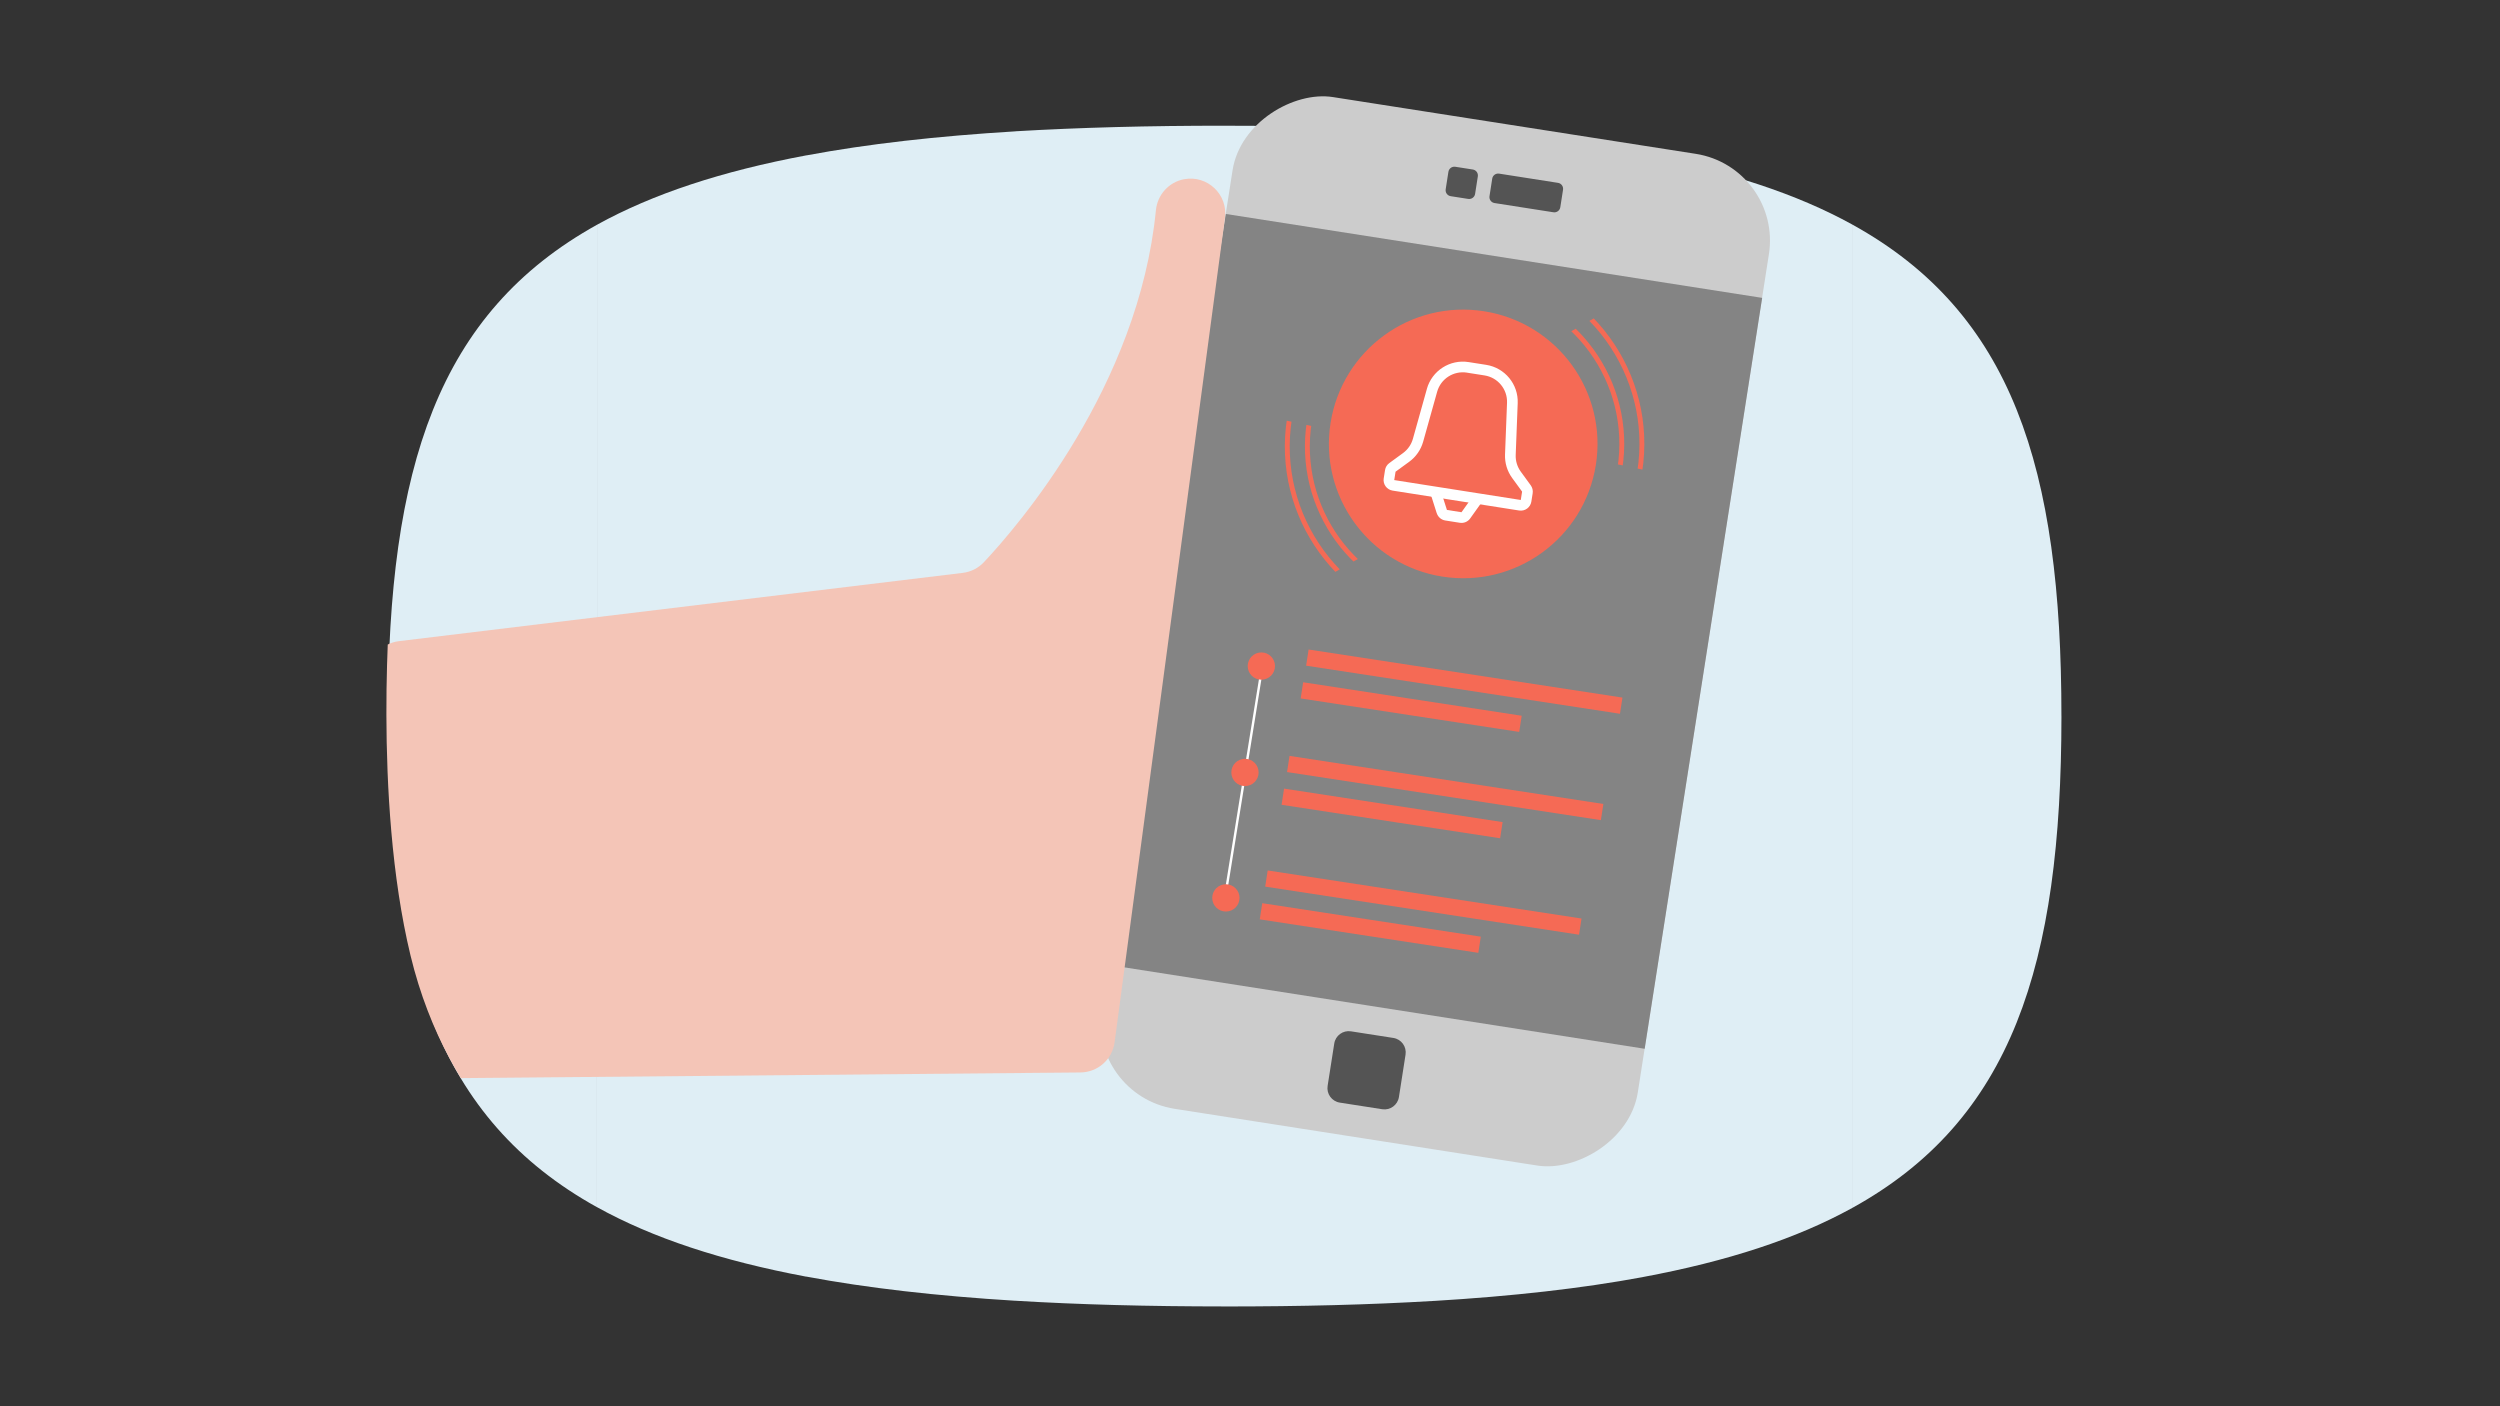
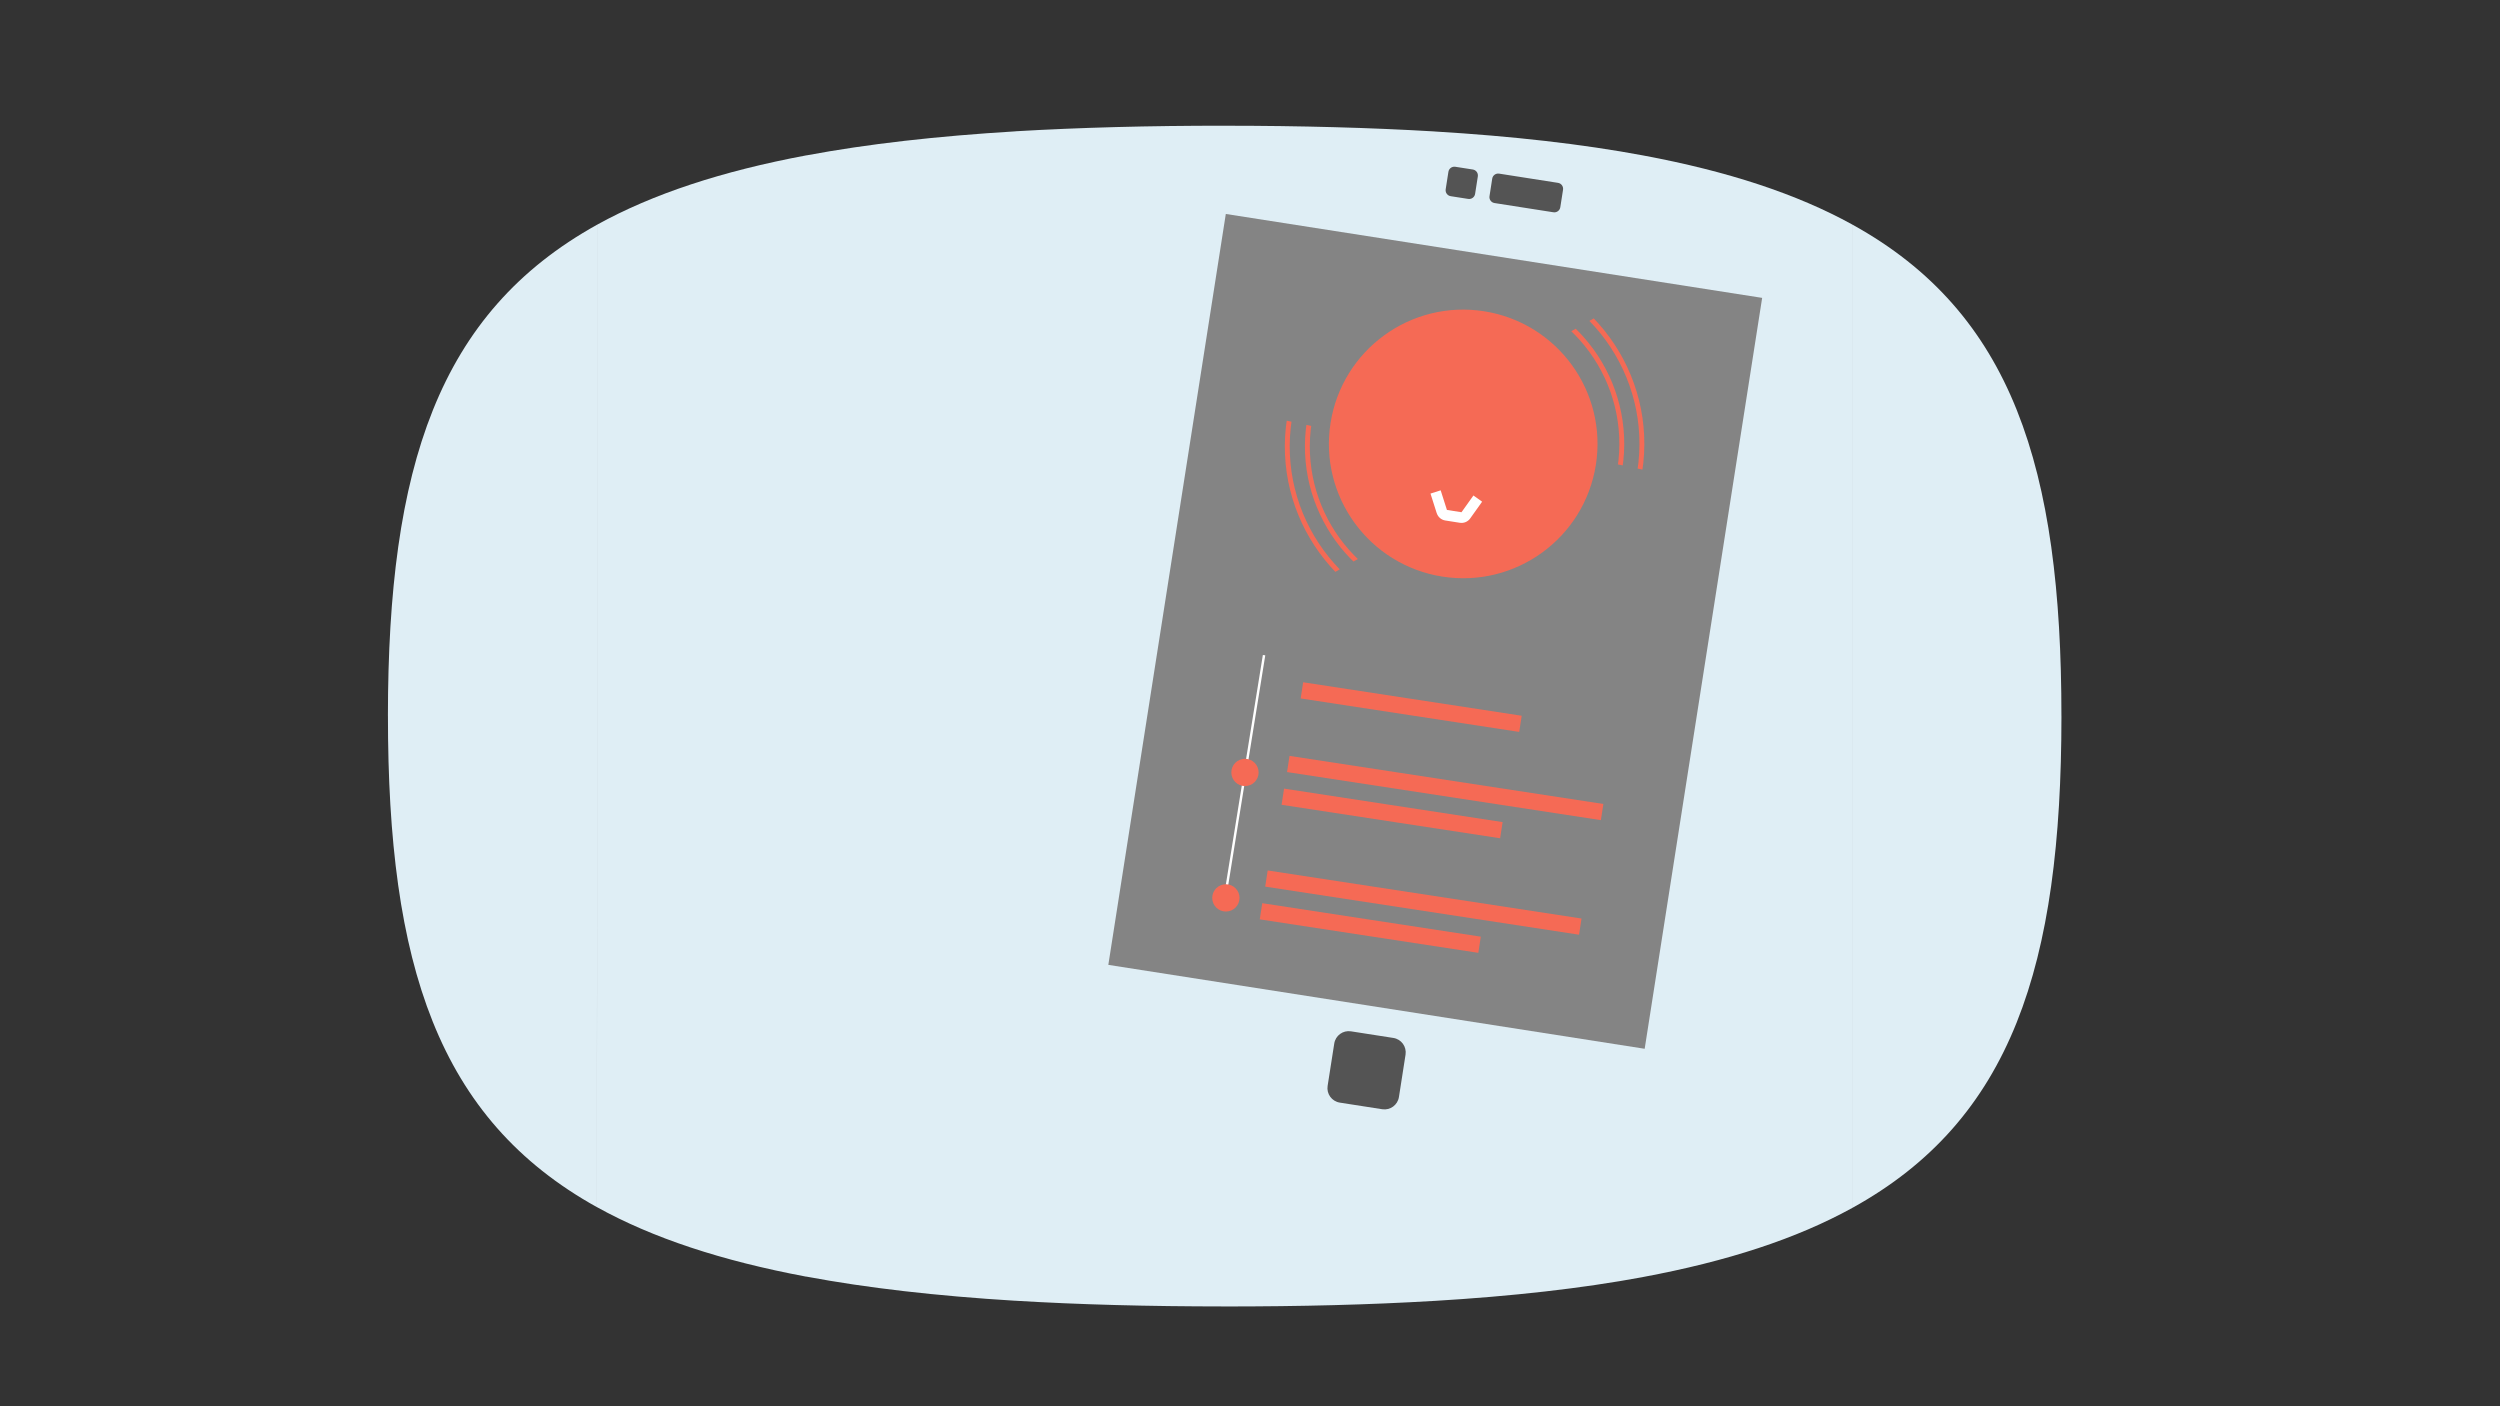
<svg xmlns="http://www.w3.org/2000/svg" id="Layer_1" viewBox="0 0 1024 576">
  <rect x="0" y="0" width="1024" height="576" fill="#333333" stroke="none" />
  <defs>
    <style>.cls-1{clip-path:url(#clippath);}.cls-2,.cls-3,.cls-4{fill:none;}.cls-2,.cls-5,.cls-6,.cls-7,.cls-8,.cls-9,.cls-10,.cls-11{stroke-width:0px;}.cls-12{clip-path:url(#clippath-1);}.cls-13{clip-path:url(#clippath-2);}.cls-3{stroke:#f56a55;stroke-width:2px;}.cls-3,.cls-4{stroke-miterlimit:10;}.cls-4{stroke:#fff;}.cls-5{fill:#fff;fill-rule:evenodd;}.cls-6{fill:#f56a55;}.cls-7{fill:#f4c5b7;}.cls-8{fill:#545454;}.cls-9{fill:#ccc;}.cls-10{fill:#dfeef5;}.cls-11{fill:#848484;}</style>
    <clipPath id="clippath">
      <polygon class="cls-2" points="619.35 149.53 676.76 116.73 693.16 196.68 625.5 182.33 619.35 149.53" />
    </clipPath>
    <clipPath id="clippath-1">
      <polygon class="cls-2" points="580.4 215.13 522.99 247.94 506.59 167.98 574.25 182.33 580.4 215.13" />
    </clipPath>
    <clipPath id="clippath-2">
-       <path class="cls-2" d="m160.1,242.65s-7.56,83.97,8.04,148.68c15.6,64.7,58.67,92.42,58.67,92.42l251.86,31.49,289.34-49.15,98.31-264.77-137.41-167.57-478.14,7.82-90.66,201.09Z" />
-     </clipPath>
+       </clipPath>
  </defs>
  <path class="cls-10" d="m330.35,63.63l-.16,459.25c25.05,4.7,53.48,7.94,85.67,9.91l.17-479c-32.2,1.95-60.63,5.16-85.68,9.85h0Zm-171.45,229.56c-.04,101.82,20.39,165.06,85.6,201.26l.14-402.45c-65.24,36.15-85.71,99.37-85.75,201.2Zm85.75-201.2l-.14,402.45c22.77,12.63,50.98,21.95,85.68,28.47l.16-459.29c-34.71,6.5-62.92,15.8-85.7,28.37Zm171.38-38.21l-.17,479c26.04,1.58,54.52,2.33,85.69,2.34l.17-483.63c-31.16-.01-59.65.75-85.69,2.28Zm85.69-2.28l-.17,483.63c31.21.01,59.66-.71,85.69-2.27l.17-479.03c-26.03-1.54-54.51-2.32-85.69-2.33Zm171.36,12.18c-25.04-4.68-53.47-7.9-85.67-9.84l-.17,479.03c32.21-1.93,60.64-5.13,85.68-9.78l.16-459.4Zm85.53,431.13l.14-402.81c-22.75-12.56-50.96-21.84-85.68-28.32l-.16,459.4c34.71-6.47,62.93-15.72,85.7-28.27h0Zm85.75-201.37c.04-102.01-20.19-165.3-85.6-201.43l-.14,402.8c65.44-36.08,85.71-99.36,85.75-201.37Z" />
-   <rect class="cls-9" x="378.15" y="147.42" width="419.45" height="222.36" rx="35.97" ry="35.97" transform="translate(241.51 799.44) rotate(-81.11)" />
  <path class="cls-11" d="m502.09,87.64l219.69,34.37-48.12,307.57-219.69-34.37,48.12-307.57Z" />
  <path class="cls-8" d="m543.79,444.8l2.72-17.38c.51-3.26,3.57-5.5,6.84-4.99l17.37,2.71c3.27.51,5.5,3.57,4.99,6.84,0,0,0,0,0,0l-2.71,17.38c-.52,3.26-3.57,5.49-6.84,4.98l-17.38-2.71c-3.26-.51-5.5-3.57-4.99-6.84Zm48.36-367.26l1.12-7.17c.21-1.35,1.47-2.27,2.82-2.06l7.17,1.12c1.35.21,2.27,1.47,2.06,2.82h0s-1.12,7.17-1.12,7.17c-.21,1.35-1.47,2.27-2.82,2.06l-7.17-1.12c-1.35-.21-2.27-1.47-2.06-2.82,0,0,0,0,0-.01Zm17.95,2.81l1.11-7.17c.21-1.35,1.47-2.27,2.82-2.06,0,0,0,0,.01,0l24.13,3.78c1.34.21,2.26,1.47,2.05,2.82l-1.12,7.17c-.21,1.35-1.47,2.27-2.82,2.06l-24.13-3.78c-1.35-.21-2.27-1.48-2.05-2.82,0,0,0,0,0,0Z" />
  <line class="cls-4" x1="517.76" y1="268.35" x2="501.01" y2="372.25" />
  <circle class="cls-6" cx="502.12" cy="367.78" r="5.59" />
-   <circle class="cls-6" cx="516.65" cy="272.82" r="5.59" />
  <circle class="cls-6" cx="509.94" cy="316.39" r="5.59" />
-   <rect class="cls-6" x="534.71" y="275.9" width="130.05" height="6.7" transform="translate(49.24 -87.65) rotate(8.71)" />
  <rect class="cls-6" x="532.71" y="286.32" width="90.56" height="6.7" transform="translate(50.56 -84.23) rotate(8.71)" />
  <rect class="cls-6" x="526.89" y="319.47" width="130.05" height="6.7" transform="translate(55.75 -85.96) rotate(8.71)" />
  <rect class="cls-6" x="524.89" y="329.88" width="90.56" height="6.7" transform="translate(57.07 -82.54) rotate(8.71)" />
  <rect class="cls-6" x="517.95" y="366.39" width="130.05" height="6.7" transform="translate(62.75 -84.06) rotate(8.71)" />
  <rect class="cls-6" x="515.95" y="376.81" width="90.56" height="6.7" transform="translate(64.08 -80.65) rotate(8.71)" />
  <circle class="cls-6" cx="599.31" cy="181.83" r="55.01" transform="translate(326.38 745.51) rotate(-81.04)" />
-   <path class="cls-5" d="m600.87,152.63c-5.48-.86-10.73,2.51-12.22,7.85l-5.72,20.42c-.93,3.31-2.94,6.22-5.72,8.24l-5.59,4.07-.54,3.43,51.83,8.15.54-3.43-4.07-5.58c-2.03-2.78-3.05-6.17-2.92-9.6l.82-21.19c.22-5.54-3.75-10.36-9.22-11.22l-7.19-1.13Zm-16.43,6.67c2.09-7.47,9.45-12.2,17.11-10.99l7.19,1.13c7.67,1.21,13.22,7.96,12.91,15.71l-.82,21.19c-.1,2.46.64,4.87,2.09,6.86l4.07,5.58c.68.94.97,2.11.79,3.25l-.54,3.43c-.38,2.39-2.61,4.02-5,3.64l-51.83-8.15c-2.39-.38-4.02-2.61-3.64-5l.54-3.43c.18-1.15.81-2.17,1.75-2.85l5.58-4.07c1.99-1.45,3.43-3.52,4.09-5.89l5.72-20.42Z" />
  <path class="cls-5" d="m588.48,210.2l-2.55-8.03,4.17-1.33,2.56,8.03,5.97.94,4.89-6.86,3.56,2.54-4.89,6.86c-.96,1.35-2.6,2.04-4.24,1.78l-5.97-.94c-1.64-.26-2.98-1.42-3.49-3h0Z" />
  <g class="cls-1">
    <circle class="cls-3" cx="599.31" cy="181.83" r="64.95" transform="translate(326.38 745.51) rotate(-81.04)" />
    <circle class="cls-3" cx="599.31" cy="181.83" r="73.18" transform="translate(326.38 745.51) rotate(-81.04)" />
  </g>
  <g class="cls-12">
    <circle class="cls-3" cx="600.44" cy="182.84" r="64.95" transform="translate(326.33 747.47) rotate(-81.04)" />
    <circle class="cls-3" cx="600.44" cy="182.84" r="73.18" transform="translate(326.33 747.47) rotate(-81.04)" />
  </g>
-   <path class="cls-2" d="m348.08,45.59l-.17,476.82c26.01,4.88,55.52,8.24,88.95,10.29l.18-497.33c-33.43,2.02-62.95,5.36-88.96,10.22h0Zm-178.01,238.35c-.04,105.71,21.17,171.37,88.88,208.96l.15-417.85c-67.74,37.54-88.99,103.17-89.03,208.89Zm89.03-208.89l-.15,417.85c23.64,13.11,52.93,22.79,88.96,29.56l.17-476.86c-36.03,6.75-65.33,16.4-88.98,29.45Zm177.94-39.68l-.18,497.33c27.04,1.64,56.61,2.42,88.97,2.43l.18-502.13c-32.36-.01-61.93.78-88.97,2.37Zm88.97-2.37l-.18,502.13c32.4.01,61.94-.74,88.97-2.36l.18-497.35c-27.03-1.6-56.6-2.41-88.97-2.42Zm177.92,12.64c-26-4.86-55.51-8.2-88.95-10.22l-.18,497.35c33.44-2,62.96-5.33,88.96-10.16l.17-476.97Zm88.81,447.62l.15-418.22c-23.63-13.04-52.9-22.68-88.96-29.4l-.17,476.97c36.03-6.71,65.34-16.32,88.98-29.35h0Zm89.03-209.07c.04-105.91-20.97-171.63-88.88-209.14l-.15,418.21c67.94-37.46,88.99-103.16,89.03-209.07Z" />
+   <path class="cls-2" d="m348.08,45.59l-.17,476.82c26.01,4.88,55.52,8.24,88.95,10.29l.18-497.33c-33.43,2.02-62.95,5.36-88.96,10.22h0Zm-178.01,238.35c-.04,105.71,21.17,171.37,88.88,208.96l.15-417.85c-67.74,37.54-88.99,103.17-89.03,208.89Zm89.03-208.89l-.15,417.85c23.64,13.11,52.93,22.79,88.96,29.56l.17-476.86c-36.03,6.75-65.33,16.4-88.98,29.45m177.94-39.68l-.18,497.33c27.04,1.64,56.61,2.42,88.97,2.43l.18-502.13c-32.36-.01-61.93.78-88.97,2.37Zm88.97-2.37l-.18,502.13c32.4.01,61.94-.74,88.97-2.36l.18-497.35c-27.03-1.6-56.6-2.41-88.97-2.42Zm177.92,12.64c-26-4.86-55.51-8.2-88.95-10.22l-.18,497.35c33.44-2,62.96-5.33,88.96-10.16l.17-476.97Zm88.81,447.62l.15-418.22c-23.63-13.04-52.9-22.68-88.96-29.4l-.17,476.97c36.03-6.71,65.34-16.32,88.98-29.35h0Zm89.03-209.07c.04-105.91-20.97-171.63-88.88-209.14l-.15,418.21c67.94-37.46,88.99-103.16,89.03-209.07Z" />
  <g class="cls-13">
    <path class="cls-7" d="m163.46,262.61l230.89-27.96c3.3-.4,6.36-1.94,8.64-4.36,13.94-14.83,63.38-72.01,70.47-144.17.62-6.35,5.31-11.56,11.58-12.72h0c9.52-1.76,17.99,6.29,16.7,15.89l-45.2,337.64c-.94,7.02-6.9,12.28-13.98,12.35l-266.96,2.44c-7.43.07-13.66-5.58-14.31-12.98-1.9-21.62-5.82-70.59-10.34-151.19-.42-7.49,5.05-14.04,12.5-14.94Z" />
  </g>
</svg>